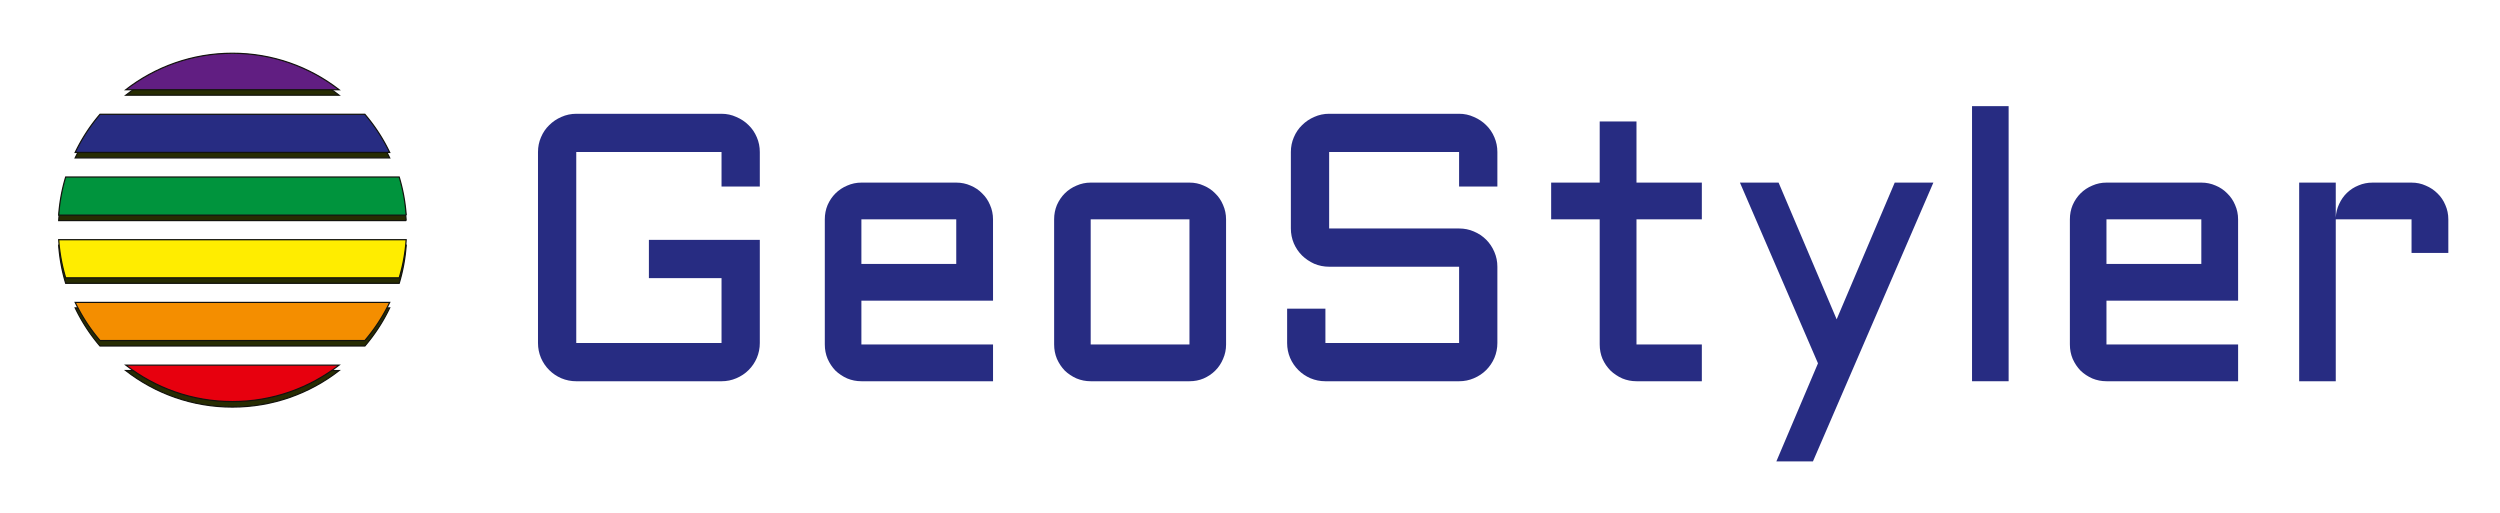
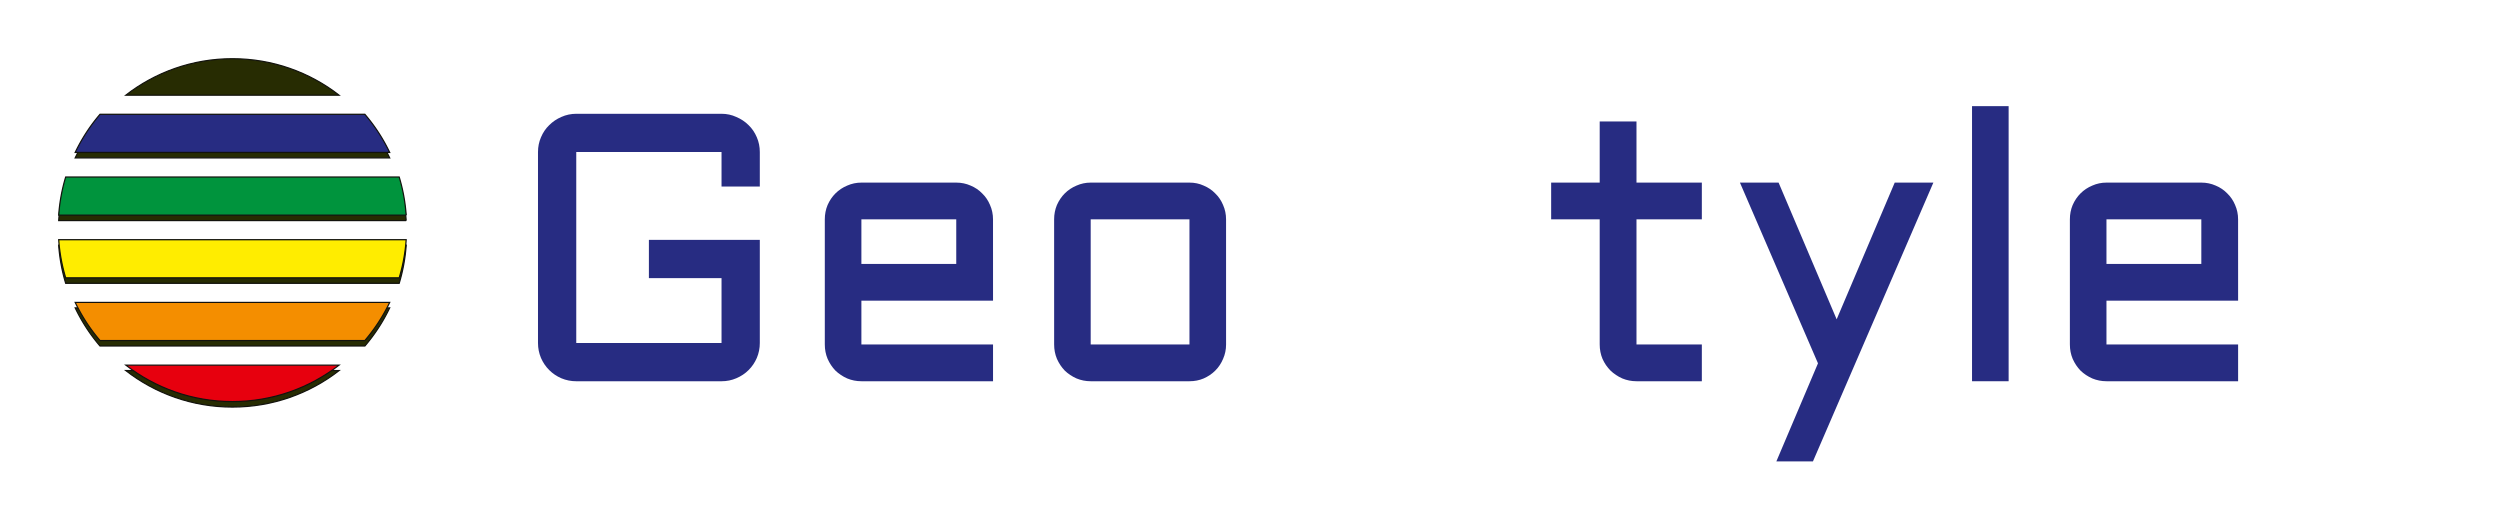
<svg xmlns="http://www.w3.org/2000/svg" xmlns:ns1="http://www.inkscape.org/namespaces/inkscape" xmlns:ns2="http://sodipodi.sourceforge.net/DTD/sodipodi-0.dtd" width="242.094mm" height="49.683mm" viewBox="0 0 242.094 49.683" version="1.1" id="svg2262" ns1:version="0.92.3 (2405546, 2018-03-11)" ns2:docname="geostyler-logo-full.svg" ns1:export-filename="/home/mjansen/Downloads/geostyler-logo-full.png" ns1:export-xdpi="93.045288" ns1:export-ydpi="93.045288">
  <defs id="defs2256">
    <filter ns1:collect="always" style="color-interpolation-filters:sRGB" id="filter2222" x="-0.02" width="1.041" y="-0.02" height="1.041">
      <feGaussianBlur ns1:collect="always" stdDeviation="2.406" id="feGaussianBlur2224" />
    </filter>
  </defs>
  <ns2:namedview id="base" pagecolor="#ffffff" bordercolor="#666666" borderopacity="1.0" ns1:pageopacity="0.0" ns1:pageshadow="2" ns1:zoom="1.0419012" ns1:cx="233.35335" ns1:cy="-62.310456" ns1:document-units="mm" ns1:current-layer="layer1" showgrid="false" fit-margin-top="5" fit-margin-right="5" fit-margin-bottom="5" fit-margin-left="5" ns1:window-width="1920" ns1:window-height="1015" ns1:window-x="0" ns1:window-y="0" ns1:window-maximized="1" />
  <g ns1:label="Ebene 1" ns1:groupmode="layer" id="layer1" transform="translate(130.118,-95.265)">
    <g id="g3016">
      <g style="fill:#272c02;fill-opacity:1;filter:url(#filter2222)" transform="matrix(0.119,0,0,0.119,-124.433,100.951)" id="g2212">
        <g style="fill:#272c02;fill-opacity:1" id="g2210">
          <g style="fill:#272c02;fill-opacity:1;stroke:#12120d;stroke-miterlimit:10" stroke-miterlimit="10" id="g2208">
            <path style="fill:#272c02;fill-opacity:1" ns1:connector-curvature="0" d="m 13.421,202.756 a 141.851,141.851 0 0 0 20.186,31.023 h 215.54 a 141.884,141.884 0 0 0 20.185,-31.023 z" id="path2196" />
            <path style="fill:#272c02;fill-opacity:1" ns1:connector-curvature="0" d="m 0,151.732 a 141.263,141.263 0 0 0 5.681,31.023 h 271.392 a 141.285,141.285 0 0 0 5.681,-31.023 z" id="path2198" />
            <path style="fill:#272c02;fill-opacity:1" ns1:connector-curvature="0" d="M 5.683,100.709 A 141.287,141.287 0 0 0 0,131.732 h 282.752 a 141.264,141.264 0 0 0 -5.682,-31.023 z" id="path2200" />
            <path style="fill:#272c02;fill-opacity:1" ns1:connector-curvature="0" d="m 54.581,253.779 c 23.982,18.604 54.093,29.685 86.796,29.685 32.702,0 62.812,-11.081 86.795,-29.685 z" id="path2202" />
            <path style="fill:#272c02;fill-opacity:1" ns1:connector-curvature="0" d="M 33.61,49.686 A 141.912,141.912 0 0 0 13.424,80.709 H 269.33 A 141.88,141.88 0 0 0 249.143,49.686 Z" id="path2204" />
            <path style="fill:#272c02;fill-opacity:1" ns1:connector-curvature="0" d="M 228.169,29.686 C 204.188,11.081 174.079,0 141.377,0 108.675,0 78.565,11.081 54.583,29.686 Z" id="path2206" />
          </g>
        </g>
      </g>
      <g id="g1465-6" transform="matrix(0.119,0,0,0.119,-124.433,100.422)">
        <g id="g1463-9">
          <g id="g1461-8" stroke-miterlimit="10" style="stroke:#12120d;stroke-miterlimit:10">
            <path id="path1449-1" d="m 13.421,202.756 a 141.851,141.851 0 0 0 20.186,31.023 h 215.54 a 141.884,141.884 0 0 0 20.185,-31.023 z" ns1:connector-curvature="0" style="fill:#f48e00" />
            <path id="path1451-3" d="m 0,151.732 a 141.263,141.263 0 0 0 5.681,31.023 h 271.392 a 141.285,141.285 0 0 0 5.681,-31.023 z" ns1:connector-curvature="0" style="fill:#ffed00" />
            <path id="path1453-3" d="M 5.683,100.709 A 141.287,141.287 0 0 0 0,131.732 h 282.752 a 141.264,141.264 0 0 0 -5.682,-31.023 z" ns1:connector-curvature="0" style="fill:#00943d" />
            <path id="path1455-3" d="m 54.581,253.779 c 23.982,18.604 54.093,29.685 86.796,29.685 32.702,0 62.812,-11.081 86.795,-29.685 z" ns1:connector-curvature="0" style="fill:#e7000e" />
            <path id="path1457-7" d="M 33.61,49.686 A 141.912,141.912 0 0 0 13.424,80.709 H 269.33 A 141.88,141.88 0 0 0 249.143,49.686 Z" ns1:connector-curvature="0" style="fill:#272c82" />
-             <path id="path1459-9" d="M 228.169,29.686 C 204.188,11.081 174.079,0 141.377,0 108.675,0 78.565,11.081 54.583,29.686 Z" ns1:connector-curvature="0" style="fill:#611e82" />
          </g>
        </g>
      </g>
      <path d="m -78.02,109.987 q 0,-0.759 0.289,-1.427 0.289,-0.686 0.796,-1.174 0.506,-0.506 1.175,-0.795 0.687,-0.307 1.447,-0.307 h 14.068 q 0.759,0 1.428,0.307 0.687,0.289 1.193,0.795 0.506,0.488 0.796,1.174 0.289,0.668 0.289,1.427 v 3.341 h -3.707 v -3.341 h -14.068 v 18.494 h 14.068 v -6.285 h -7.034 v -3.702 h 10.741 v 9.987 q 0,0.759 -0.289,1.445 -0.289,0.668 -0.796,1.174 -0.506,0.506 -1.193,0.795 -0.669,0.289 -1.428,0.289 h -14.068 q -0.759,0 -1.447,-0.289 -0.669,-0.289 -1.175,-0.795 -0.506,-0.506 -0.796,-1.174 -0.289,-0.686 -0.289,-1.445 z" style="font-style:normal;font-variant:normal;font-weight:normal;font-stretch:normal;font-size:37.01px;line-height:1.25;font-family:Aldrich;-inkscape-font-specification:'Aldrich, Normal';font-variant-ligatures:normal;font-variant-caps:normal;font-variant-numeric:normal;font-feature-settings:normal;text-align:start;letter-spacing:0px;word-spacing:0px;writing-mode:lr-tb;text-anchor:start;fill:#272c82;fill-opacity:1;stroke:none;stroke-width:0.925" id="path2961" ns1:connector-curvature="0" />
      <path d="m -33.955,124.381 h -12.748 v 4.244 h 12.748 v 3.558 h -12.748 q -0.723,0 -1.374,-0.271 -0.651,-0.289 -1.139,-0.759 -0.47,-0.488 -0.759,-1.138 -0.271,-0.65 -0.271,-1.391 V 116.507 q 0,-0.74 0.271,-1.391 0.289,-0.65 0.759,-1.12 0.488,-0.488 1.139,-0.759 0.651,-0.289 1.374,-0.289 h 9.186 q 0.741,0 1.392,0.289 0.651,0.271 1.121,0.759 0.488,0.47 0.759,1.12 0.289,0.65 0.289,1.391 z m -12.748,-7.874 v 4.316 h 9.186 v -4.316 z" style="font-style:normal;font-variant:normal;font-weight:normal;font-stretch:normal;font-size:37.01px;line-height:1.25;font-family:Aldrich;-inkscape-font-specification:'Aldrich, Normal';font-variant-ligatures:normal;font-variant-caps:normal;font-variant-numeric:normal;font-feature-settings:normal;text-align:start;letter-spacing:0px;word-spacing:0px;writing-mode:lr-tb;text-anchor:start;fill:#272c82;fill-opacity:1;stroke:none;stroke-width:0.925" id="path2963" ns1:connector-curvature="0" />
      <path d="m -11.388,128.625 q 0,0.74 -0.289,1.391 -0.271,0.65 -0.759,1.138 -0.47,0.47 -1.121,0.759 -0.633,0.271 -1.374,0.271 h -9.565 q -0.723,0 -1.374,-0.271 -0.651,-0.289 -1.139,-0.759 -0.47,-0.488 -0.759,-1.138 -0.271,-0.65 -0.271,-1.391 V 116.507 q 0,-0.74 0.271,-1.391 0.289,-0.65 0.759,-1.12 0.488,-0.488 1.139,-0.759 0.651,-0.289 1.374,-0.289 h 9.565 q 0.741,0 1.374,0.289 0.651,0.271 1.121,0.759 0.488,0.47 0.759,1.12 0.289,0.65 0.289,1.391 z M -24.498,116.507 v 12.118 h 9.565 V 116.507 Z" style="font-style:normal;font-variant:normal;font-weight:normal;font-stretch:normal;font-size:37.01px;line-height:1.25;font-family:Aldrich;-inkscape-font-specification:'Aldrich, Normal';font-variant-ligatures:normal;font-variant-caps:normal;font-variant-numeric:normal;font-feature-settings:normal;text-align:start;letter-spacing:0px;word-spacing:0px;writing-mode:lr-tb;text-anchor:start;fill:#272c82;fill-opacity:1;stroke:none;stroke-width:0.925" id="path2965" ns1:connector-curvature="0" />
-       <path d="m -1.407,121.094 q -0.759,0 -1.447,-0.289 -0.669,-0.307 -1.175,-0.795 -0.506,-0.506 -0.796,-1.174 -0.289,-0.686 -0.289,-1.445 v -7.405 q 0,-0.759 0.289,-1.427 0.289,-0.686 0.796,-1.174 0.506,-0.506 1.175,-0.795 0.687,-0.307 1.447,-0.307 H 11.178 q 0.759,0 1.428,0.307 0.687,0.289 1.193,0.795 0.506,0.488 0.796,1.174 0.289,0.668 0.289,1.427 v 3.341 h -3.707 v -3.341 H -1.407 v 7.405 H 11.178 q 0.759,0 1.428,0.289 0.687,0.289 1.193,0.795 0.506,0.506 0.796,1.192 0.289,0.668 0.289,1.427 v 7.387 q 0,0.759 -0.289,1.445 -0.289,0.668 -0.796,1.174 -0.506,0.506 -1.193,0.795 -0.669,0.289 -1.428,0.289 H -1.769 q -0.759,0 -1.447,-0.289 -0.669,-0.289 -1.175,-0.795 -0.506,-0.506 -0.796,-1.174 -0.289,-0.686 -0.289,-1.445 v -3.323 h 3.707 v 3.323 H 11.178 v -7.387 z" style="font-style:normal;font-variant:normal;font-weight:normal;font-stretch:normal;font-size:37.01px;line-height:1.25;font-family:Aldrich;-inkscape-font-specification:'Aldrich, Normal';font-variant-ligatures:normal;font-variant-caps:normal;font-variant-numeric:normal;font-feature-settings:normal;text-align:start;letter-spacing:0px;word-spacing:0px;writing-mode:lr-tb;text-anchor:start;fill:#272c82;fill-opacity:1;stroke:none;stroke-width:0.925" id="path2967" ns1:connector-curvature="0" />
      <path d="m 20.092,112.949 h 4.701 v -5.924 h 3.562 v 5.924 h 6.329 v 3.558 h -6.329 v 12.118 h 6.329 v 3.558 h -6.329 q -0.723,0 -1.374,-0.271 -0.651,-0.289 -1.139,-0.759 -0.488,-0.488 -0.778,-1.138 -0.271,-0.65 -0.271,-1.391 V 116.507 h -4.701 z" style="font-style:normal;font-variant:normal;font-weight:normal;font-stretch:normal;font-size:37.01px;line-height:1.25;font-family:Aldrich;-inkscape-font-specification:'Aldrich, Normal';font-variant-ligatures:normal;font-variant-caps:normal;font-variant-numeric:normal;font-feature-settings:normal;text-align:start;letter-spacing:0px;word-spacing:0px;writing-mode:lr-tb;text-anchor:start;fill:#272c82;fill-opacity:1;stroke:none;stroke-width:0.925" id="path2969" ns1:connector-curvature="0" />
      <path d="m 41.899,139.949 4.032,-9.5 -7.558,-17.5 h 3.743 l 5.623,13.238 5.623,-13.238 h 3.743 l -11.663,27 z" style="font-style:normal;font-variant:normal;font-weight:normal;font-stretch:normal;font-size:37.01px;line-height:1.25;font-family:Aldrich;-inkscape-font-specification:'Aldrich, Normal';font-variant-ligatures:normal;font-variant-caps:normal;font-variant-numeric:normal;font-feature-settings:normal;text-align:start;letter-spacing:0px;word-spacing:0px;writing-mode:lr-tb;text-anchor:start;fill:#272c82;fill-opacity:1;stroke:none;stroke-width:0.925" id="path2971" ns1:connector-curvature="0" />
      <path d="m 64.393,105.544 v 26.639 h -3.544 v -26.639 z" style="font-style:normal;font-variant:normal;font-weight:normal;font-stretch:normal;font-size:37.01px;line-height:1.25;font-family:Aldrich;-inkscape-font-specification:'Aldrich, Normal';font-variant-ligatures:normal;font-variant-caps:normal;font-variant-numeric:normal;font-feature-settings:normal;text-align:start;letter-spacing:0px;word-spacing:0px;writing-mode:lr-tb;text-anchor:start;fill:#272c82;fill-opacity:1;stroke:none;stroke-width:0.925" id="path2973" ns1:connector-curvature="0" />
      <path d="m 86.615,124.381 h -12.748 v 4.244 h 12.748 v 3.558 h -12.748 q -0.723,0 -1.374,-0.271 -0.651,-0.289 -1.139,-0.759 -0.47,-0.488 -0.759,-1.138 -0.271,-0.65 -0.271,-1.391 V 116.507 q 0,-0.74 0.271,-1.391 0.289,-0.65 0.759,-1.12 0.488,-0.488 1.139,-0.759 0.651,-0.289 1.374,-0.289 h 9.186 q 0.741,0 1.392,0.289 0.651,0.271 1.121,0.759 0.488,0.47 0.759,1.12 0.289,0.65 0.289,1.391 z m -12.748,-7.874 v 4.316 h 9.186 v -4.316 z" style="font-style:normal;font-variant:normal;font-weight:normal;font-stretch:normal;font-size:37.01px;line-height:1.25;font-family:Aldrich;-inkscape-font-specification:'Aldrich, Normal';font-variant-ligatures:normal;font-variant-caps:normal;font-variant-numeric:normal;font-feature-settings:normal;text-align:start;letter-spacing:0px;word-spacing:0px;writing-mode:lr-tb;text-anchor:start;fill:#272c82;fill-opacity:1;stroke:none;stroke-width:0.925" id="path2975" ns1:connector-curvature="0" />
-       <path d="m 96.072,116.507 v 15.676 h -3.544 v -19.234 h 3.544 v 3.395 q 0.036,-0.704 0.325,-1.318 0.289,-0.632 0.759,-1.084 0.488,-0.47 1.121,-0.722 0.633,-0.271 1.356,-0.271 h 3.779 q 0.741,0 1.374,0.289 0.651,0.271 1.139,0.759 0.488,0.47 0.759,1.12 0.289,0.65 0.289,1.391 v 3.251 h -3.562 v -3.251 z" style="font-style:normal;font-variant:normal;font-weight:normal;font-stretch:normal;font-size:37.01px;line-height:1.25;font-family:Aldrich;-inkscape-font-specification:'Aldrich, Normal';font-variant-ligatures:normal;font-variant-caps:normal;font-variant-numeric:normal;font-feature-settings:normal;text-align:start;letter-spacing:0px;word-spacing:0px;writing-mode:lr-tb;text-anchor:start;fill:#272c82;fill-opacity:1;stroke:none;stroke-width:0.925" id="path2977" ns1:connector-curvature="0" />
    </g>
  </g>
</svg>